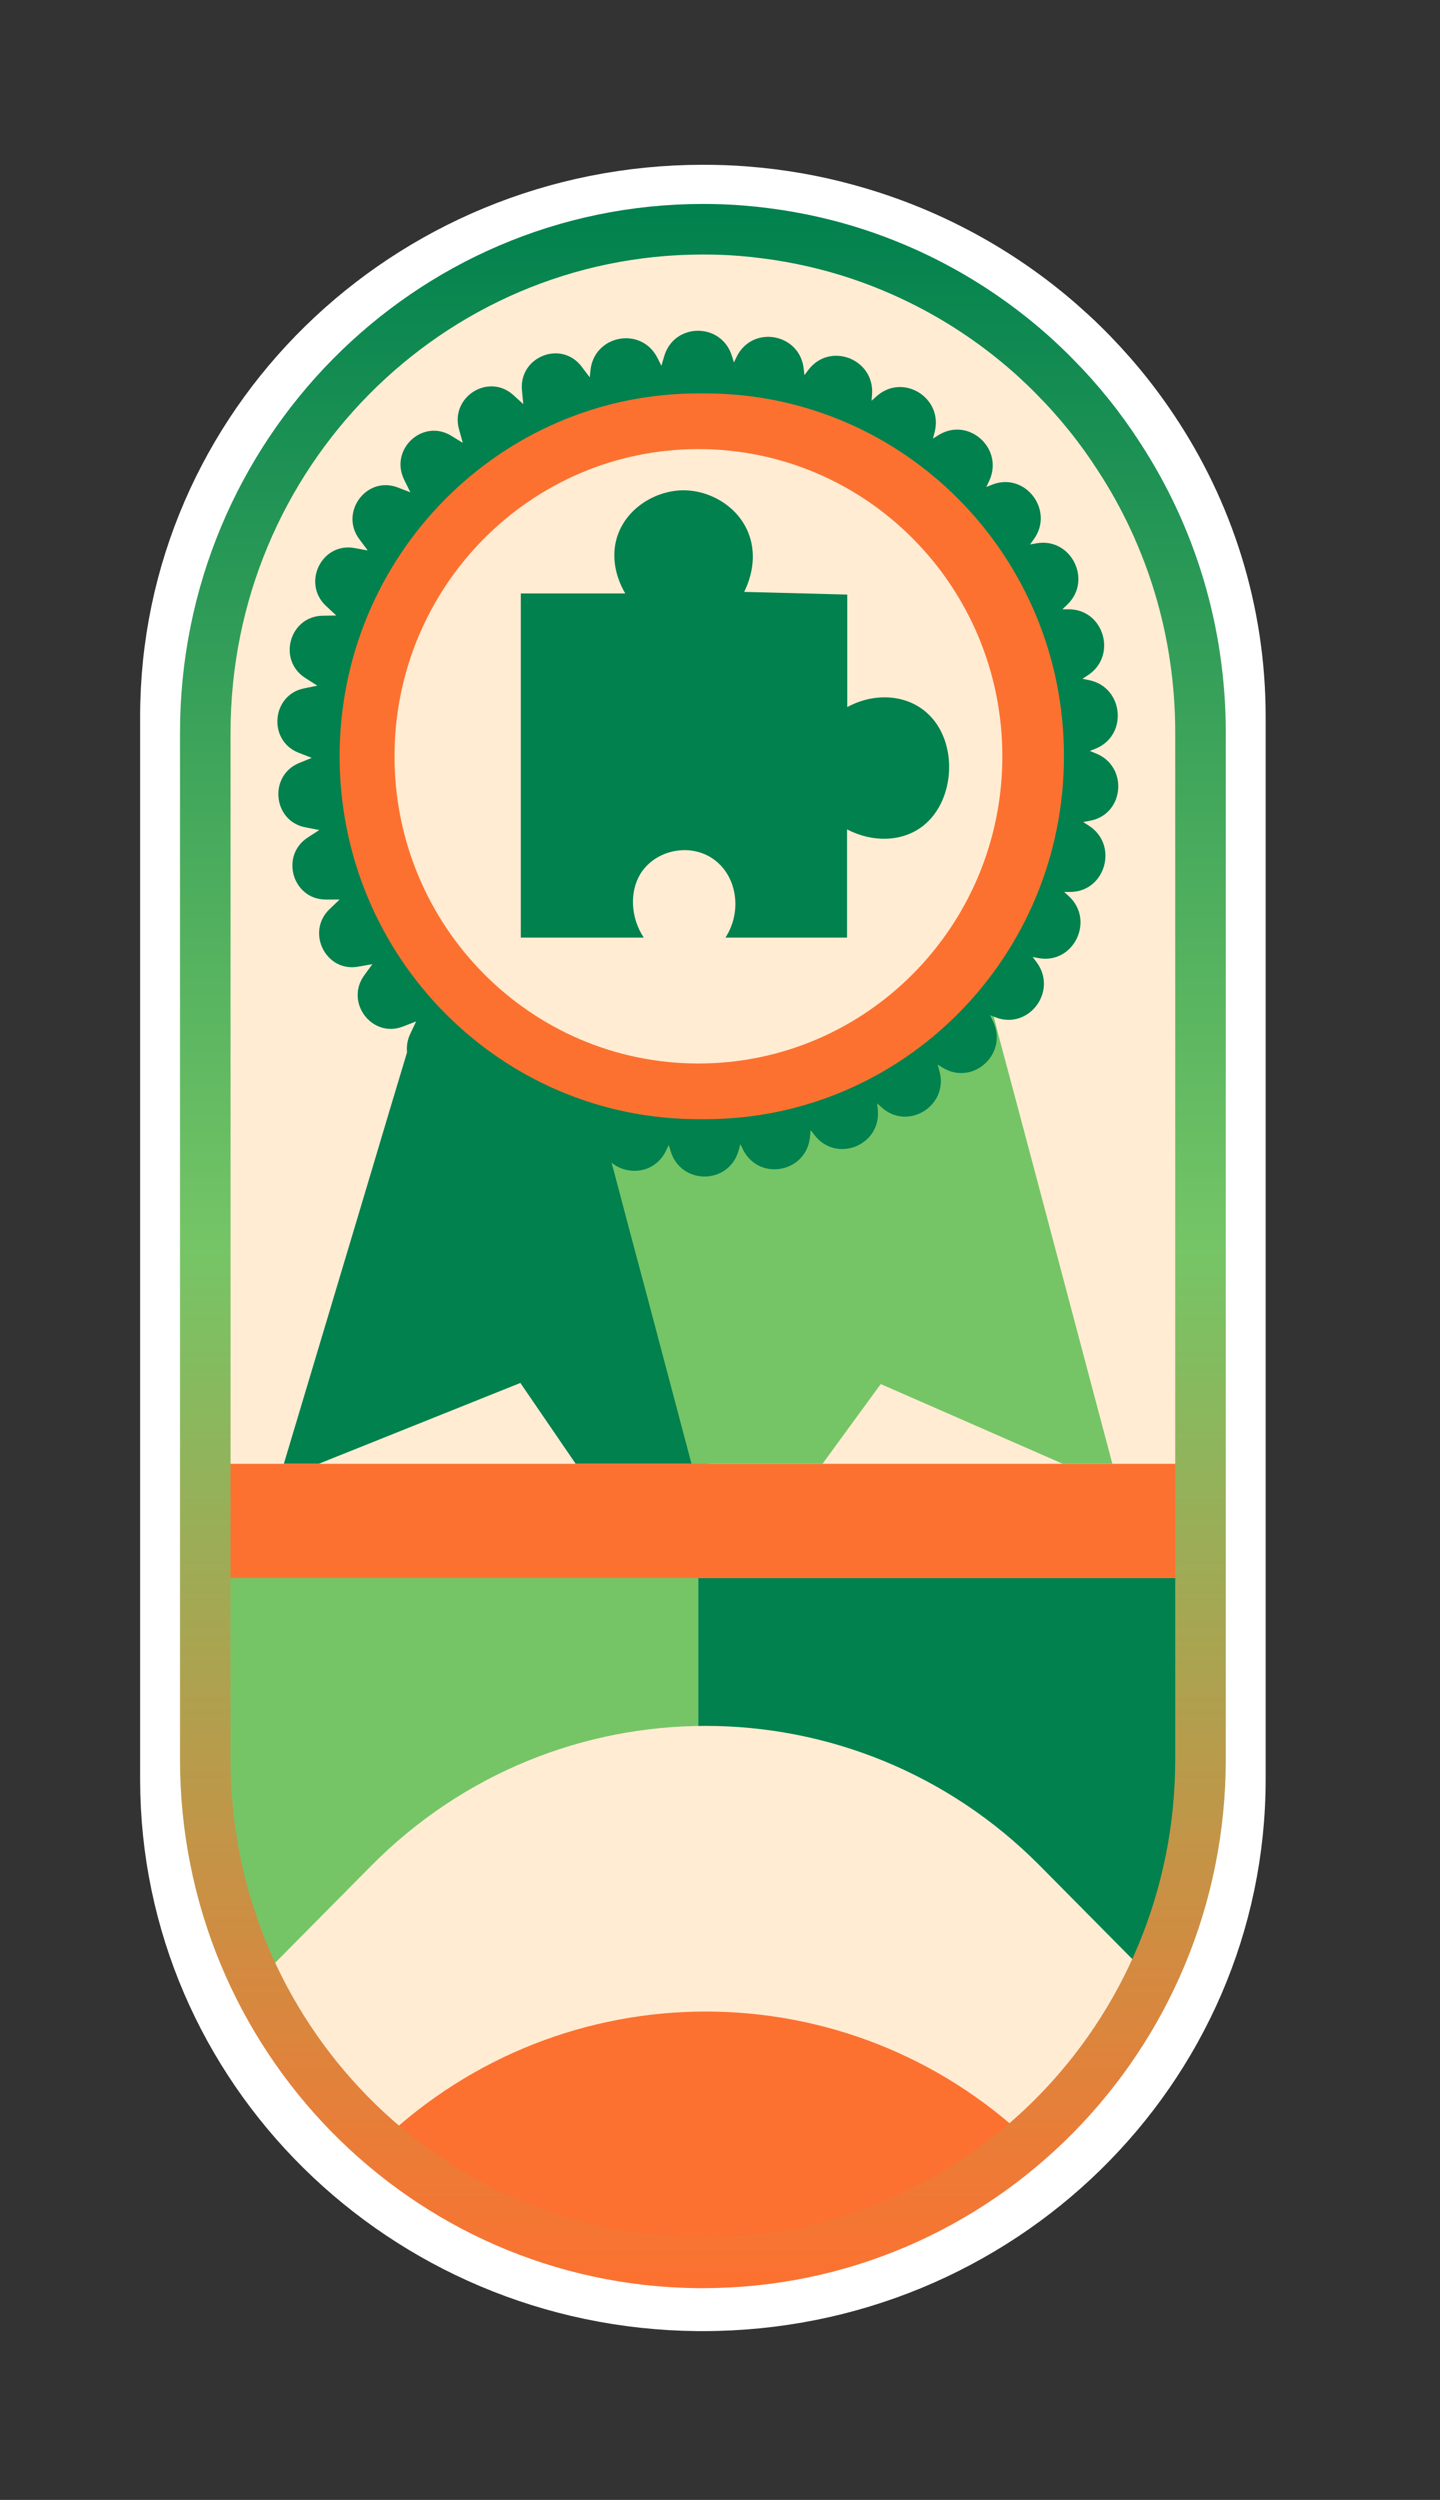
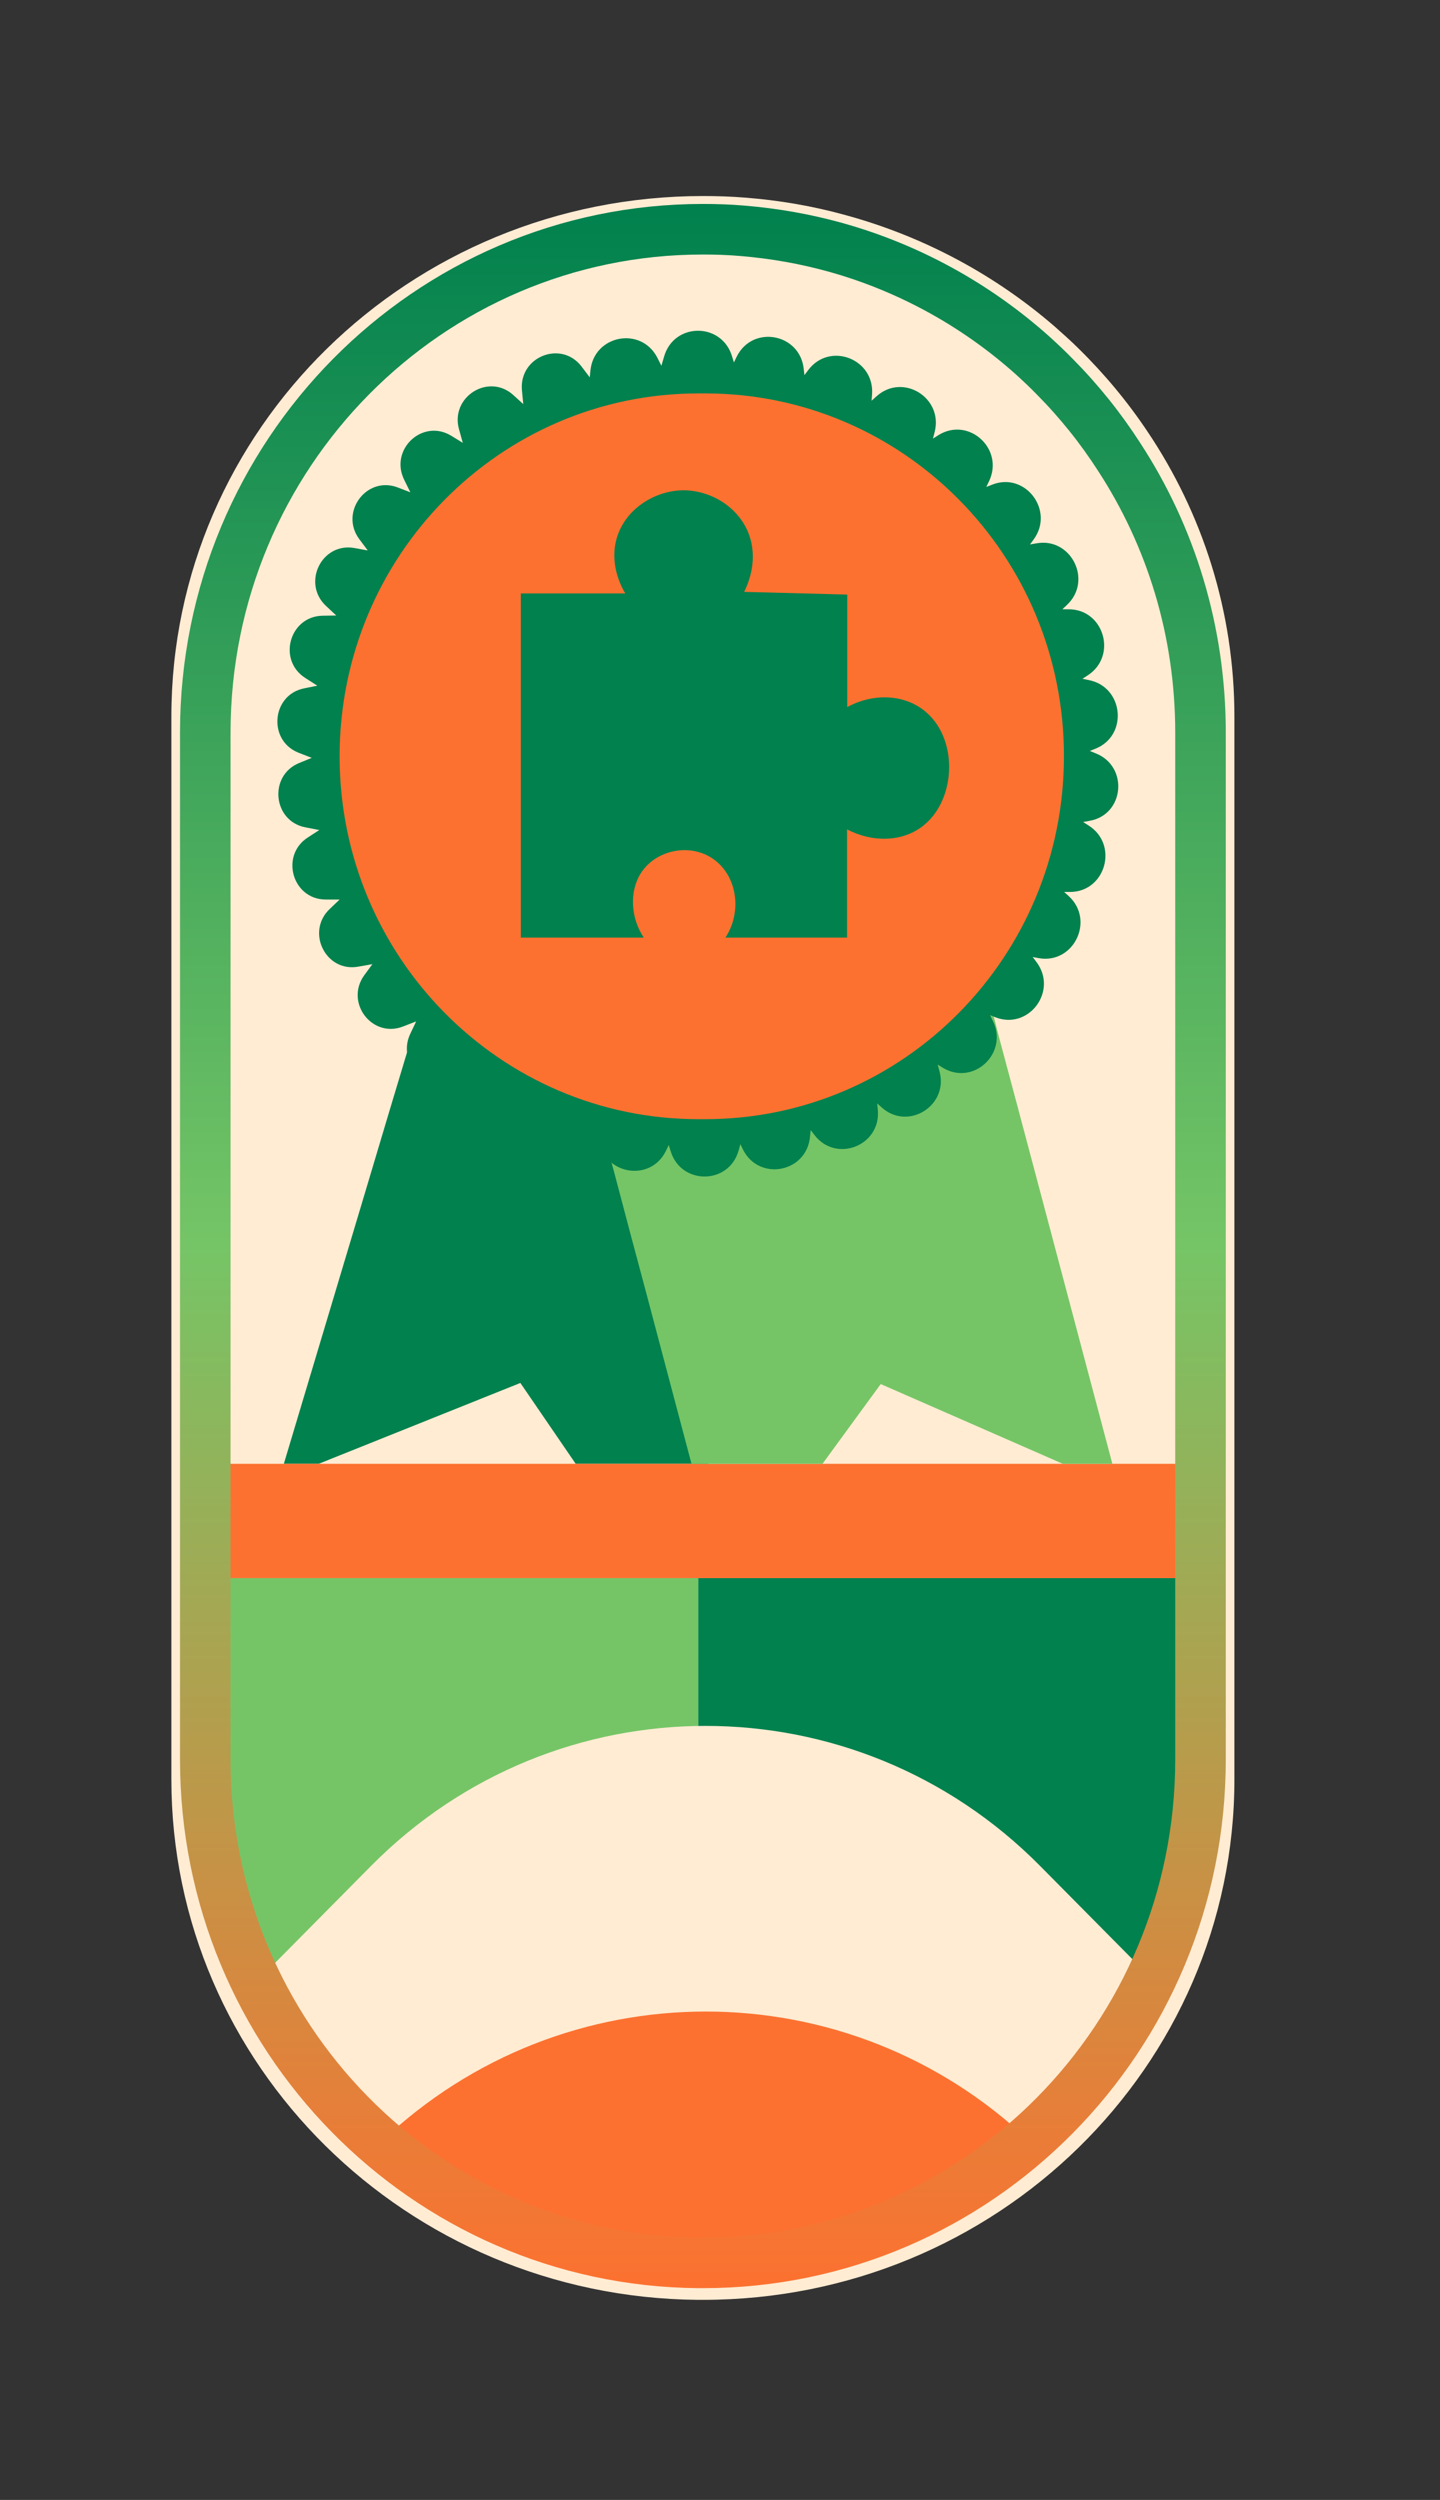
<svg xmlns="http://www.w3.org/2000/svg" width="121" height="210" viewBox="0 0 121 210" fill="none">
  <rect x="0" y="0" width="121" height="210" fill="#333333" stroke="none" />
  <path d="M103.725 60.2V149.463C103.725 173.621 83.737 193.195 59.062 193.195C58.913 193.195 58.781 193.195 58.631 193.195C34.163 192.971 14.4 173.472 14.4 149.463V60.2C14.4 36.042 34.406 16.468 59.062 16.468C60.244 16.468 61.425 16.505 62.587 16.599C65.475 16.823 68.306 17.31 71.006 18.058C77.625 19.855 83.644 23.111 88.65 27.452C89.325 28.051 90 28.65 90.638 29.286C92.794 31.401 94.744 33.74 96.431 36.266C101.044 43.134 103.725 51.368 103.725 60.2Z" fill="#FFECD3" />
-   <path d="M103.725 60.2V149.463C103.725 173.621 83.737 193.195 59.062 193.195C58.913 193.195 58.781 193.195 58.631 193.195C34.163 192.971 14.4 173.472 14.4 149.463V60.2C14.4 36.042 34.406 16.468 59.062 16.468C60.244 16.468 61.425 16.505 62.587 16.599C65.475 16.823 68.306 17.31 71.006 18.058C77.625 19.855 83.644 23.111 88.65 27.452C89.325 28.051 90 28.65 90.638 29.286C92.794 31.401 94.744 33.74 96.431 36.266C101.044 43.134 103.725 51.368 103.725 60.2Z" stroke="white" stroke-width="5.25" stroke-miterlimit="10" />
  <path d="M100.875 61.529V147.816C100.875 171.17 82.144 190.089 59.062 190.089C58.931 190.089 58.8 190.089 58.669 190.089C35.756 189.883 17.25 171.039 17.25 147.816V61.529C17.25 38.175 35.981 19.256 59.062 19.256C60.169 19.256 61.275 19.293 62.362 19.387C65.081 19.611 67.706 20.079 70.256 20.79C76.463 22.531 82.088 25.674 86.775 29.866C87.412 30.446 88.031 31.026 88.631 31.644C90.656 33.684 92.475 35.948 94.05 38.399C98.381 45.043 100.875 52.996 100.875 61.529Z" fill="#FFECD3" />
  <path d="M58.669 190.089C58.8 190.089 58.931 190.089 59.062 190.089C82.162 190.089 100.875 171.151 100.875 147.816V132.565H58.669V190.089Z" fill="#01814E" />
  <path d="M17.25 132.565V147.816C17.25 171.039 35.756 189.883 58.669 190.089V132.565H17.25Z" fill="#75C566" />
  <path d="M96.9 166.342C96.094 168.026 95.175 169.617 94.162 171.17C91.069 175.886 87.056 179.947 82.388 183.09C75.769 187.525 67.838 190.127 59.288 190.127C50.756 190.127 42.806 187.544 36.188 183.09C31.519 179.965 27.506 175.904 24.413 171.17C23.4 169.636 22.481 168.026 21.675 166.342L31.181 156.742C46.706 141.06 71.869 141.06 87.394 156.742L96.9 166.342Z" fill="#FFECD3" />
-   <path d="M86.55 179.909C85.237 181.051 83.85 182.117 82.388 183.09C75.769 187.525 67.838 190.126 59.288 190.126C50.756 190.126 42.806 187.544 36.188 183.09C34.725 182.117 33.337 181.051 32.025 179.909C47.344 165.331 71.269 165.331 86.55 179.909Z" fill="#FC7130" />
+   <path d="M86.55 179.909C75.769 187.525 67.838 190.126 59.288 190.126C50.756 190.126 42.806 187.544 36.188 183.09C34.725 182.117 33.337 181.051 32.025 179.909C47.344 165.331 71.269 165.331 86.55 179.909Z" fill="#FC7130" />
  <path d="M69.975 88.121L67.237 97.271L66.938 98.226L65.306 103.69L63.9 108.387L59.531 122.965H48.375L43.725 116.172L26.775 122.965H23.85L30.694 100.116L32.7 93.398L34.388 87.784L34.612 87.054L37.275 78.109L58.688 84.659L69.975 88.121Z" fill="#01814E" />
  <path d="M99.487 122.965H18.656V132.565H99.487V122.965Z" fill="#FC7130" />
  <path d="M93.469 122.965H89.306L74.006 116.265L69.112 122.965H58.106L54.337 108.743L53.006 103.765L51.581 98.375L51.375 97.627L48.656 87.391L58.688 84.659L81.638 78.427L83.606 85.8L83.925 87.054L85.537 93.08L87.169 99.218L93.469 122.965Z" fill="#75C566" />
  <path d="M100.875 61.529V147.816C100.875 171.17 82.144 190.089 59.062 190.089C58.931 190.089 58.8 190.089 58.669 190.089C35.756 189.883 17.25 171.039 17.25 147.816V61.529C17.25 38.175 35.981 19.256 59.062 19.256C60.169 19.256 61.275 19.293 62.362 19.387C65.081 19.611 67.706 20.079 70.256 20.79C76.463 22.531 82.088 25.674 86.775 29.866C87.412 30.446 88.031 31.026 88.631 31.644C90.656 33.684 92.475 35.948 94.05 38.399C98.381 45.043 100.875 52.996 100.875 61.529Z" stroke="url(#paint0_linear_1151_8496)" stroke-width="4.248" stroke-miterlimit="10" />
  <path d="M92.081 63.288L91.575 63.082L92.044 62.895C94.819 61.791 94.425 57.712 91.5 57.132L90.956 57.019L91.388 56.739C93.9 55.129 92.794 51.199 89.812 51.181H89.269L89.644 50.825C91.838 48.785 90.019 45.118 87.094 45.642L86.55 45.735L86.85 45.323C88.631 42.909 86.175 39.635 83.4 40.701L82.875 40.907L83.1 40.439C84.412 37.726 81.412 34.975 78.862 36.547L78.394 36.846L78.525 36.341C79.312 33.441 75.881 31.288 73.65 33.291L73.237 33.665L73.275 33.16C73.519 30.166 69.75 28.687 67.931 31.064L67.594 31.513L67.537 31.008C67.237 28.014 63.263 27.265 61.913 29.941L61.669 30.446L61.519 29.96C60.675 27.059 56.625 27.059 55.8 29.96L55.575 30.727L55.237 30.053C53.869 27.377 49.894 28.145 49.612 31.139L49.556 31.7L48.862 30.783C47.156 28.556 43.612 29.96 43.856 32.767L43.969 33.946L43.125 33.178C41.044 31.307 37.819 33.347 38.569 36.06L38.888 37.202L37.913 36.603C35.513 35.143 32.719 37.745 33.956 40.289L34.481 41.356L33.413 40.944C30.788 39.953 28.519 43.04 30.188 45.286L30.9 46.24L29.775 46.035C27.019 45.548 25.35 48.991 27.394 50.9L28.256 51.705L27.113 51.723C24.319 51.761 23.288 55.466 25.669 56.963L26.663 57.599L25.556 57.824C22.819 58.367 22.481 62.203 25.087 63.232L26.194 63.662L25.144 64.093C22.556 65.141 22.913 68.977 25.669 69.501L26.831 69.725L25.875 70.343C23.512 71.859 24.562 75.545 27.356 75.564H28.538L27.712 76.35C25.669 78.277 27.375 81.721 30.131 81.197L31.294 80.991L30.619 81.908C28.95 84.191 31.256 87.241 33.862 86.231L34.969 85.8L34.481 86.829C33.263 89.374 36.075 91.957 38.456 90.478L39.469 89.861L39.169 90.965C38.438 93.697 41.663 95.7 43.744 93.809L44.625 93.005L44.531 94.146C44.306 96.972 47.85 98.338 49.556 96.092L50.269 95.138L50.325 95.643C50.625 98.637 54.619 99.386 55.95 96.691L56.194 96.186L56.344 96.672C57.188 99.554 61.237 99.554 62.062 96.654L62.212 96.111L62.438 96.579C63.788 99.255 67.781 98.506 68.062 95.494L68.119 94.932L68.438 95.344C70.256 97.721 74.025 96.242 73.763 93.248L73.706 92.687L74.081 93.023C76.294 95.026 79.744 92.874 78.938 89.973L78.787 89.43L79.219 89.692C81.769 91.246 84.75 88.495 83.438 85.781L83.194 85.276L83.662 85.463C86.456 86.53 88.894 83.255 87.112 80.841L86.775 80.392L87.281 80.486C90.206 81.01 92.006 77.342 89.831 75.302L89.419 74.928H89.925C92.906 74.909 94.013 70.961 91.481 69.351L91.013 69.052L91.519 68.958C94.481 68.472 94.856 64.392 92.081 63.288ZM66.188 89.019L61.406 89.936L56.531 89.954L51.75 89.056L47.212 87.297L43.069 84.715L39.45 81.403L36.506 77.492L34.312 73.094L32.962 68.359L32.494 63.456L32.925 58.554L34.237 53.819L36.394 49.403L39.319 45.454L42.9 42.123L47.025 39.504L51.562 37.707L56.419 36.772H61.35L66.131 37.67L70.669 39.447L74.812 42.03L78.412 45.342L81.356 49.272L83.531 53.669L84.862 58.404L85.312 63.307L84.862 68.21L83.531 72.944L81.375 77.361L78.45 81.29L74.85 84.621L70.725 87.222L66.188 89.019Z" fill="#01814E" />
  <path d="M59.25 33.048C59.156 33.048 59.062 33.048 58.969 33.048C58.875 33.048 58.781 33.048 58.688 33.048C42.038 33.048 28.538 46.69 28.538 63.532C28.538 80.373 42.038 94.015 58.688 94.015C58.781 94.015 58.875 94.015 58.969 94.015C59.062 94.015 59.156 94.015 59.25 94.015C75.9 94.015 89.4 80.373 89.4 63.532C89.419 46.69 75.919 33.048 59.25 33.048Z" fill="#FC7130" />
-   <path d="M58.688 89.337C72.791 89.337 84.225 77.783 84.225 63.531C84.225 49.279 72.791 37.726 58.688 37.726C44.584 37.726 33.15 49.279 33.15 63.531C33.15 77.783 44.584 89.337 58.688 89.337Z" fill="#FFECD3" />
  <path d="M54.094 78.764H43.763V49.852H52.538C52.275 49.403 51.263 47.606 51.75 45.492C52.35 42.853 54.938 41.244 57.3 41.188C59.681 41.132 62.269 42.629 63.038 45.211C63.675 47.363 62.756 49.253 62.531 49.721L71.194 49.946V59.396C73.5 58.142 76.2 58.348 77.906 59.901C80.531 62.259 80.306 67.218 77.569 69.37C75.862 70.717 73.35 70.811 71.175 69.669V78.764H60.956C62.269 76.743 61.987 74.086 60.45 72.589C58.538 70.699 55.219 71.185 53.831 73.375C52.894 74.89 52.969 77.061 54.094 78.764Z" fill="#01814E" />
  <defs>
    <linearGradient id="paint0_linear_1151_8496" x1="59.062" y1="17.668" x2="59.062" y2="191.692" gradientUnits="userSpaceOnUse">
      <stop stop-color="#01814E" />
      <stop offset="0.5" stop-color="#75C566" />
      <stop offset="1" stop-color="#FC7130" />
    </linearGradient>
  </defs>
</svg>